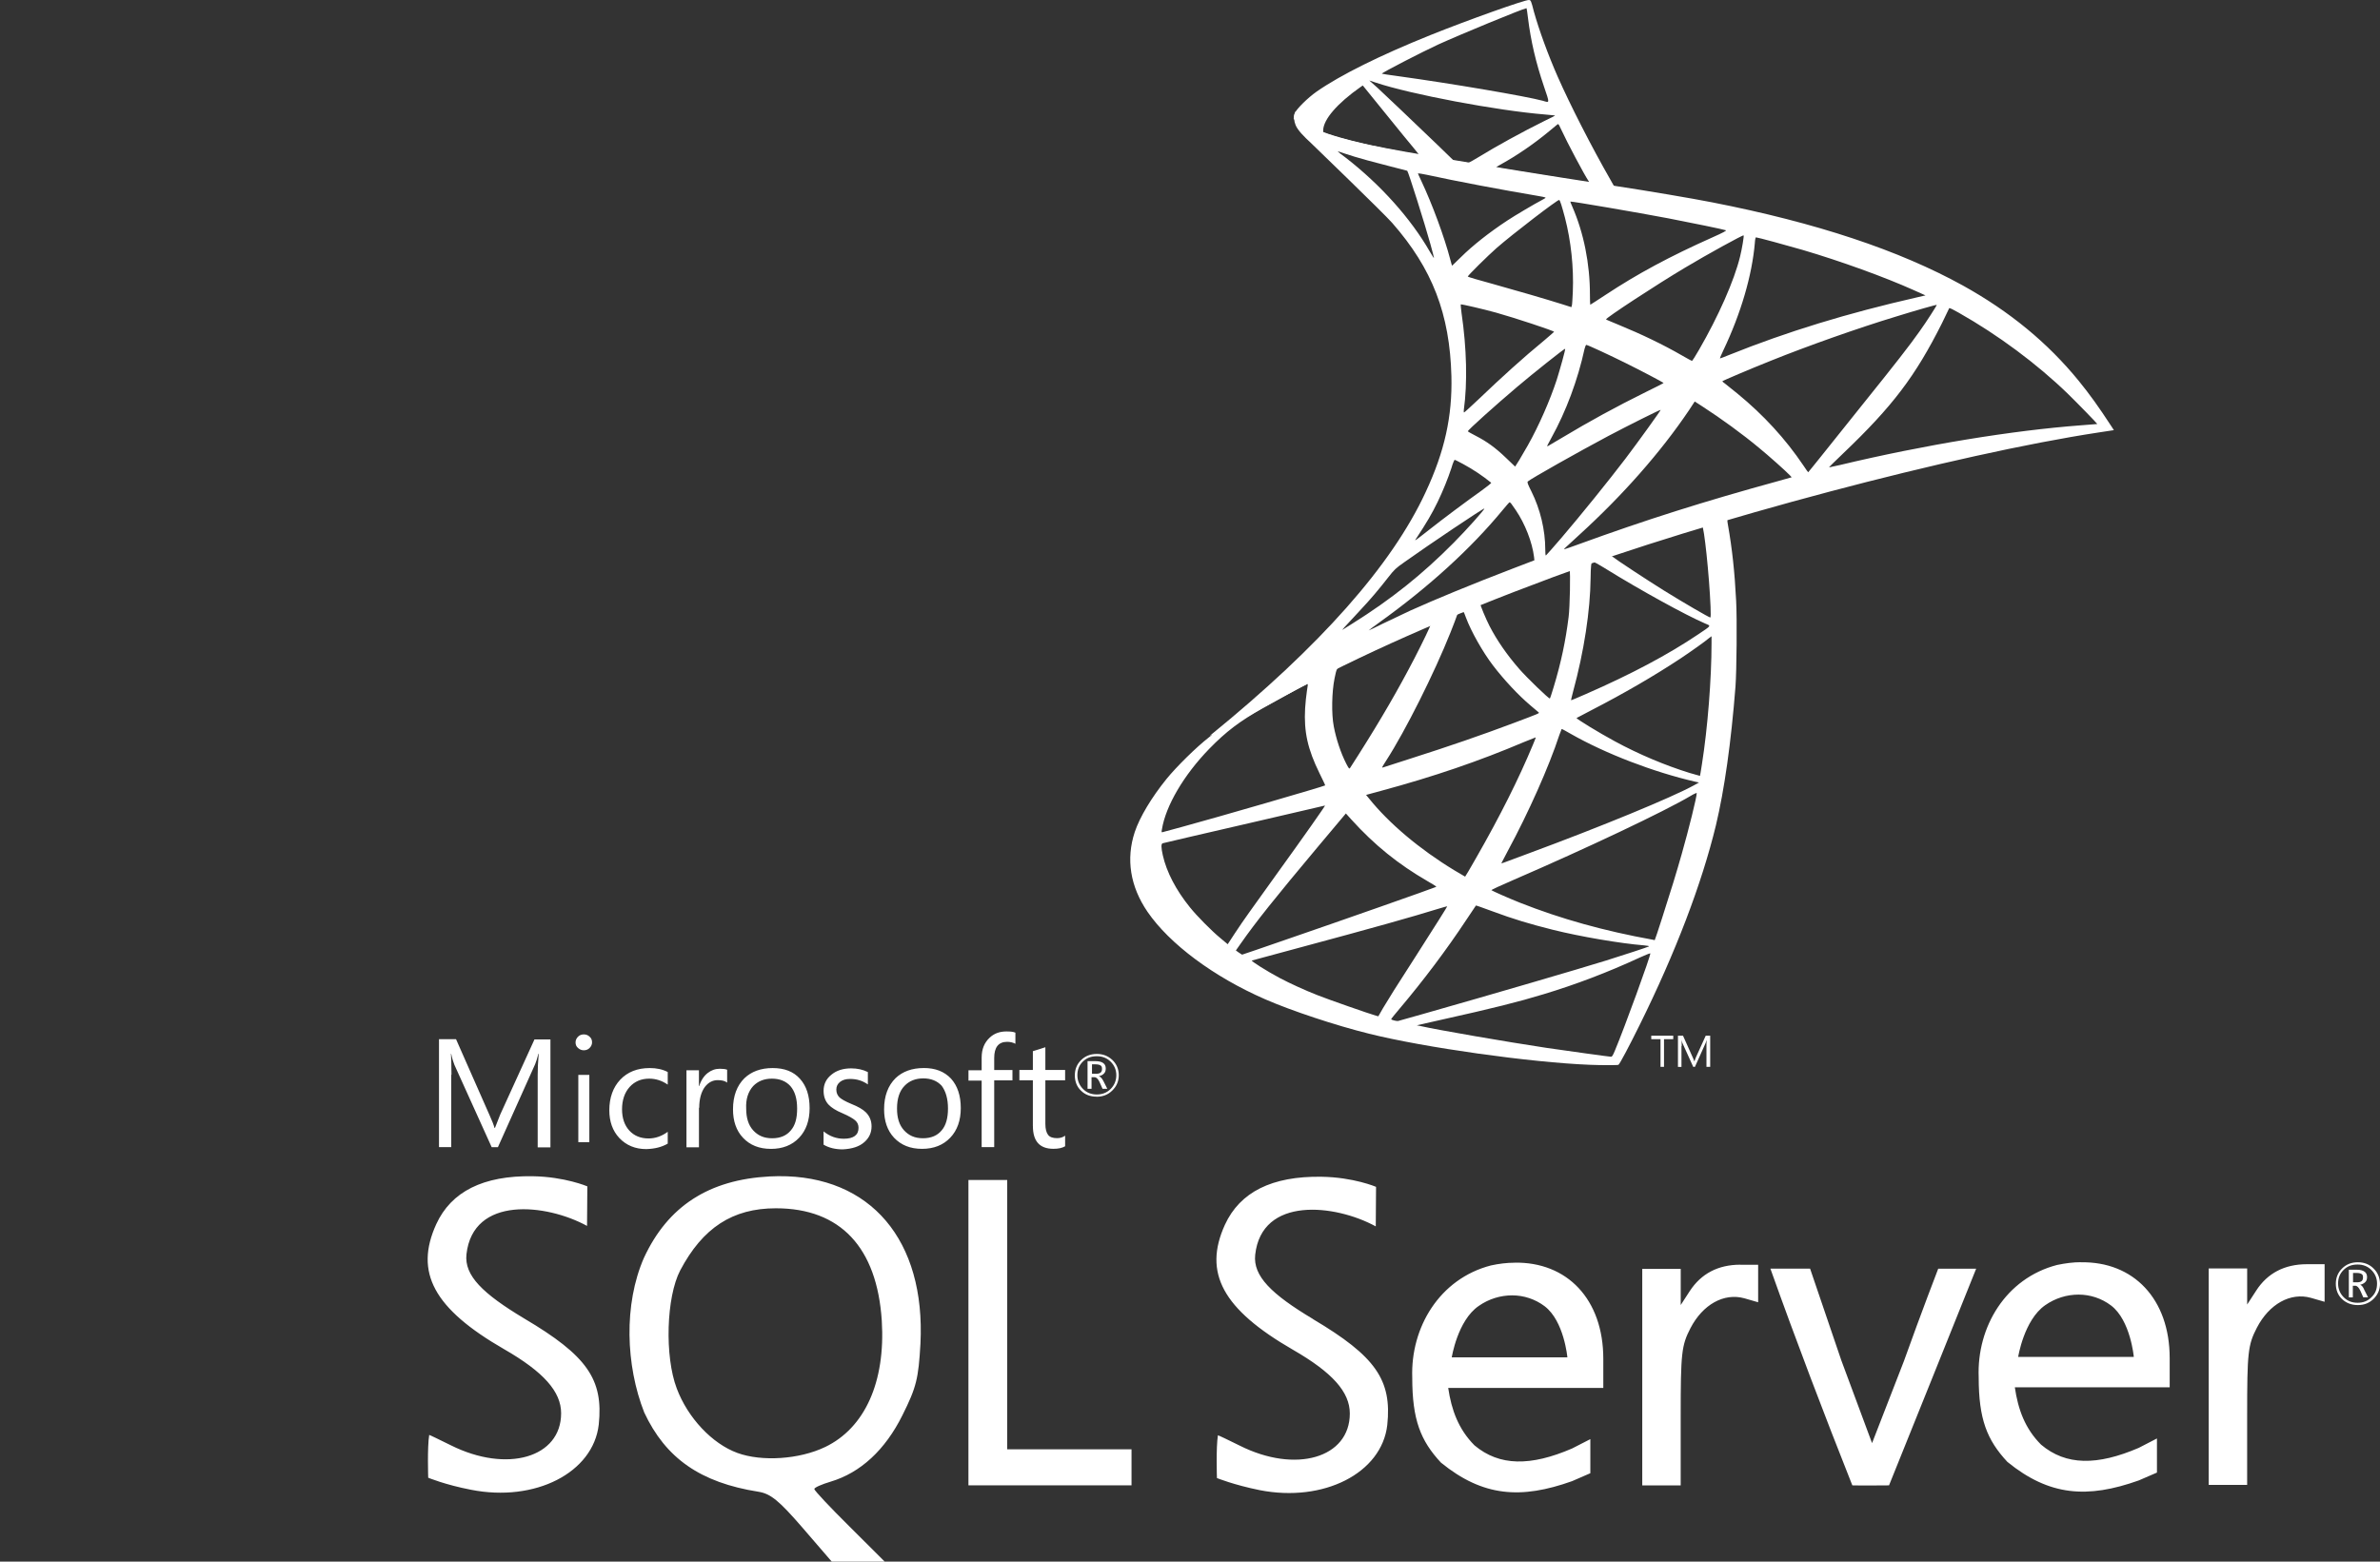
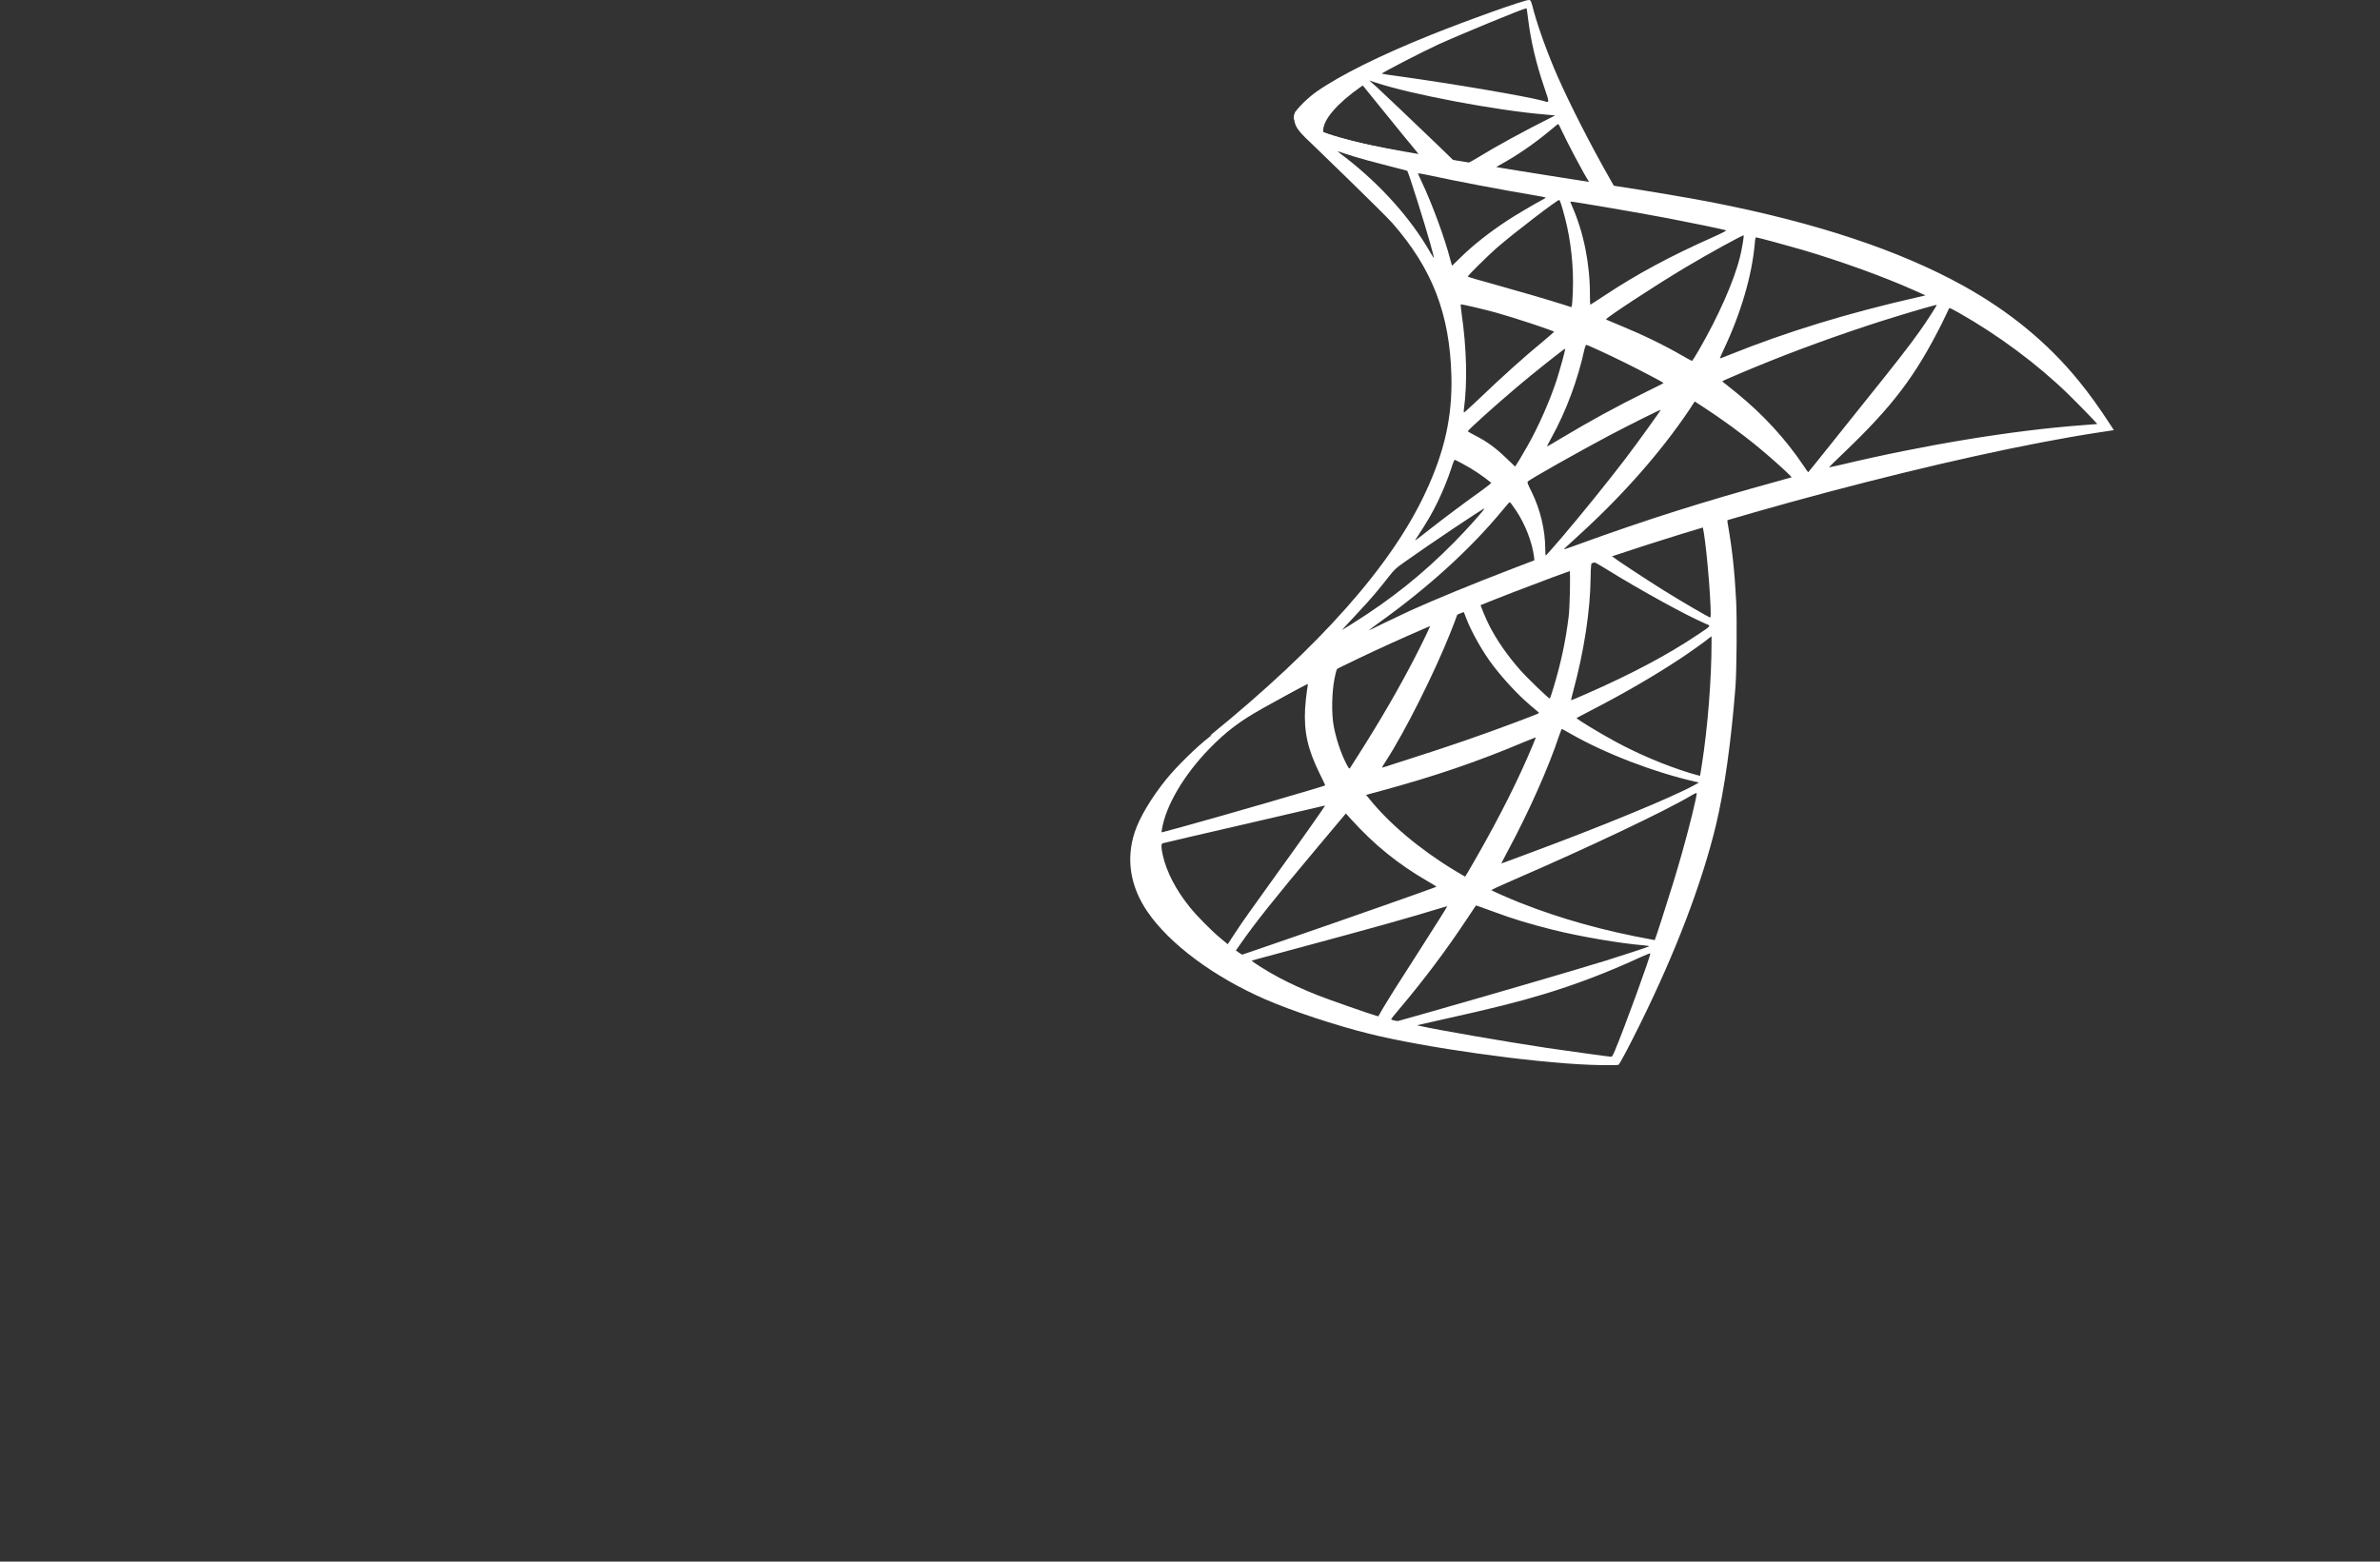
<svg xmlns="http://www.w3.org/2000/svg" width="128" height="84" viewBox="0 0 128 84" fill="none">
  <rect x="0" y="0" width="128" height="84" fill="#333333" stroke="none" />
  <g style="mix-blend-mode:plus-lighter">
    <g clip-path="url(#clip0_1439_3651)">
      <path d="M94.187 26.747L82.591 30.494L72.504 34.899L69.682 35.637C68.963 36.313 68.209 36.999 67.394 37.693C66.5 38.456 65.667 39.15 65.028 39.653C64.317 40.207 63.266 41.249 62.731 41.907C61.933 42.895 61.301 43.945 61.03 44.751C60.548 46.209 60.784 47.682 61.714 49.045C62.905 50.78 65.281 52.549 68.05 53.754C69.461 54.37 71.837 55.159 73.624 55.601C76.596 56.346 82.345 57.153 85.509 57.275C86.148 57.301 87.008 57.301 87.043 57.275C87.113 57.231 87.604 56.303 88.175 55.15C90.12 51.222 91.523 47.536 92.286 44.388C92.741 42.48 93.101 39.938 93.337 36.929C93.399 36.088 93.425 33.269 93.372 32.315C93.294 30.754 93.153 29.488 92.934 28.247C92.898 28.065 92.889 27.9 92.908 27.891C92.943 27.865 93.048 27.83 94.476 27.422L94.187 26.746V26.747ZM91.54 28.282C91.645 28.282 91.926 30.945 91.996 32.628C92.013 32.984 92.005 33.217 91.986 33.217C91.917 33.217 90.504 32.394 89.498 31.769C88.621 31.223 86.956 30.13 86.693 29.922C86.605 29.861 86.614 29.854 87.332 29.611C88.55 29.203 91.443 28.284 91.539 28.284L91.54 28.282ZM85.632 30.208C85.711 30.208 85.913 30.321 86.395 30.616C88.201 31.734 90.654 33.087 91.707 33.539C92.031 33.678 92.066 33.627 91.321 34.129C89.726 35.204 87.737 36.263 85.299 37.329C84.87 37.52 84.51 37.667 84.501 37.667C84.484 37.667 84.537 37.45 84.606 37.19C85.193 35.03 85.526 32.845 85.545 31.093C85.551 30.514 85.58 30.216 85.632 30.199C85.615 30.208 85.623 30.208 85.632 30.208ZM84.415 30.668C84.467 30.72 84.432 32.663 84.362 33.191C84.204 34.458 83.959 35.637 83.556 36.964C83.46 37.285 83.372 37.554 83.354 37.571C83.319 37.614 82.118 36.453 81.724 36.001C81.04 35.22 80.506 34.44 80.111 33.676C79.909 33.285 79.594 32.523 79.62 32.497C79.76 32.402 84.379 30.632 84.415 30.667V30.668ZM78.683 32.897C78.692 32.897 78.7 32.897 78.709 32.906C78.726 32.923 78.788 33.062 78.84 33.217C79.121 33.972 79.751 35.082 80.295 35.793C80.891 36.573 81.67 37.406 82.32 37.953C82.53 38.127 82.723 38.29 82.749 38.316C82.802 38.368 82.819 38.359 81.391 38.897C79.734 39.521 77.928 40.146 75.86 40.804C75.366 40.962 74.871 41.121 74.379 41.281C74.3 41.307 74.327 41.264 74.554 40.908C75.579 39.321 77.139 36.208 78.016 34.004C78.166 33.623 78.314 33.241 78.34 33.155C78.376 33.033 78.419 32.99 78.533 32.929C78.595 32.912 78.657 32.894 78.683 32.894V32.897ZM76.931 33.616C76.957 33.633 76.509 34.562 76.071 35.411C75.221 37.05 74.291 38.663 73.047 40.623C72.837 40.96 72.635 41.273 72.609 41.308C72.565 41.37 72.547 41.351 72.406 41.082C72.109 40.502 71.863 39.755 71.732 39.071C71.601 38.394 71.627 37.215 71.775 36.486C71.889 35.949 71.88 35.958 72.143 35.827C73.265 35.263 76.893 33.58 76.928 33.615L76.931 33.616ZM92.049 34.224V34.587C92.049 36.521 91.839 39.176 91.532 41.11C91.48 41.447 91.435 41.725 91.427 41.734C91.427 41.734 91.173 41.666 90.875 41.578C89.559 41.171 88.132 40.572 86.843 39.871C85.992 39.411 84.757 38.656 84.791 38.621C84.8 38.612 85.168 38.421 85.597 38.197C87.315 37.312 88.962 36.358 90.392 35.412C90.926 35.056 91.733 34.485 91.908 34.328L92.048 34.224H92.049ZM70.313 36.791C70.349 36.791 70.339 36.86 70.287 37.173C70.251 37.399 70.208 37.815 70.191 38.101C70.12 39.367 70.331 40.303 70.963 41.588C71.139 41.944 71.278 42.238 71.27 42.246C71.208 42.298 65.407 43.981 63.583 44.475C63.039 44.621 62.565 44.753 62.531 44.76C62.469 44.777 62.462 44.77 62.488 44.621C62.69 43.346 63.672 41.681 65.038 40.276C65.95 39.34 66.677 38.793 67.922 38.09C68.816 37.588 70.192 36.833 70.297 36.798C70.297 36.789 70.306 36.789 70.314 36.789L70.313 36.791ZM83.987 39.211C83.996 39.202 84.206 39.315 84.46 39.463C86.336 40.538 88.948 41.536 91.174 42.047L91.376 42.09L91.095 42.246C89.93 42.888 86.1 44.467 82.182 45.915C81.612 46.123 81.052 46.332 80.946 46.375C80.841 46.418 80.743 46.444 80.743 46.436C80.743 46.428 80.901 46.124 81.103 45.75C82.199 43.72 83.303 41.249 83.865 39.532C83.936 39.367 83.979 39.22 83.988 39.211H83.987ZM82.593 39.662C82.602 39.671 82.531 39.852 82.443 40.06C81.681 41.89 80.682 43.885 79.402 46.123C79.078 46.696 78.806 47.155 78.797 47.155C78.788 47.155 78.525 46.999 78.21 46.809C76.352 45.681 74.705 44.293 73.627 42.949L73.47 42.758L74.268 42.541C77.125 41.77 79.553 40.937 81.963 39.914C82.304 39.775 82.585 39.662 82.594 39.662H82.593ZM91.253 42.654C91.262 42.854 90.814 44.64 90.447 45.932C90.14 47.016 89.877 47.866 89.395 49.366C89.186 50.025 89.002 50.571 88.993 50.571C88.983 50.571 88.931 50.562 88.878 50.545C86.276 50.076 83.943 49.425 81.753 48.559C81.138 48.316 80.263 47.925 80.211 47.883C80.194 47.866 80.719 47.623 81.385 47.336C85.373 45.61 89.51 43.65 90.93 42.808C91.097 42.705 91.228 42.653 91.254 42.653L91.253 42.654ZM71.261 43.331C71.278 43.347 70.165 44.934 68.606 47.094C68.062 47.849 67.431 48.733 67.195 49.063C66.958 49.393 66.599 49.912 66.397 50.225L66.028 50.789L65.633 50.459C65.168 50.077 64.362 49.262 64.002 48.811C63.249 47.884 62.74 46.903 62.539 46.01C62.443 45.593 62.443 45.385 62.53 45.359C62.661 45.324 65.001 44.779 67.193 44.275C68.411 43.997 69.822 43.668 70.331 43.546C70.839 43.424 71.251 43.329 71.261 43.329V43.331ZM72.383 43.755L72.664 44.067C73.926 45.463 75.214 46.495 76.775 47.397C77.055 47.553 77.265 47.692 77.248 47.701C77.187 47.744 71.832 49.625 69.351 50.476C67.957 50.962 66.809 51.351 66.801 51.351C66.793 51.351 66.713 51.3 66.625 51.238L66.467 51.125L66.722 50.762C67.546 49.583 68.581 48.29 70.833 45.602L72.384 43.755H72.383ZM79.377 48.707C79.386 48.698 79.771 48.837 80.245 49.011C81.384 49.436 82.287 49.705 83.497 50.008C84.987 50.381 87.143 50.746 88.414 50.85C88.607 50.867 88.712 50.885 88.676 50.911C88.615 50.946 87.327 51.371 86.379 51.666C84.871 52.135 80.27 53.479 76.519 54.545C75.826 54.745 75.23 54.909 75.195 54.918C75.108 54.935 74.819 54.857 74.819 54.823C74.819 54.806 75.029 54.537 75.284 54.242C76.546 52.75 77.799 51.085 78.842 49.507C79.13 49.074 79.376 48.718 79.376 48.71L79.377 48.707ZM77.835 48.75C77.844 48.759 77.222 49.748 76.135 51.447C75.671 52.167 75.153 52.983 74.97 53.268C74.794 53.546 74.531 53.98 74.383 54.223L74.129 54.666L73.997 54.631C73.682 54.544 71.464 53.772 70.877 53.538C70.15 53.253 69.396 52.906 68.835 52.611C68.134 52.239 67.257 51.683 67.327 51.666C67.344 51.657 68.545 51.336 69.992 50.946C73.831 49.914 75.961 49.316 77.355 48.883C77.609 48.805 77.828 48.744 77.836 48.753L77.835 48.75ZM88.747 51.283H88.756C88.792 51.37 87.372 55.272 86.855 56.504C86.74 56.781 86.697 56.85 86.635 56.841C86.486 56.832 84.426 56.546 83.173 56.364C80.99 56.035 77.327 55.402 76.407 55.193L76.197 55.15L77.503 54.855C80.308 54.231 81.657 53.893 83.025 53.476C84.752 52.955 86.461 52.305 88.187 51.507C88.458 51.385 88.687 51.29 88.747 51.281V51.283Z" fill="white" />
-       <path d="M82.232 -4.08318e-05C82.039 -0.026 78.927 1.084 76.92 1.891C74.211 2.984 72.109 4.025 70.812 4.926C70.33 5.265 69.725 5.862 69.629 6.097C69.594 6.184 69.577 6.288 69.577 6.392L70.751 7.494L73.547 8.378L80.2 9.557L87.807 10.85L87.886 10.199C87.86 10.199 87.843 10.19 87.817 10.19L86.818 10.034L86.617 9.678C85.583 7.874 84.443 5.636 83.777 4.127C83.26 2.956 82.769 1.604 82.497 0.632C82.347 0.043 82.33 0.008 82.234 -4.08318e-05H82.232ZM82.091 0.443H82.1C82.11 0.452 82.144 0.695 82.179 0.98C82.328 2.195 82.601 3.365 83.03 4.631C83.354 5.586 83.354 5.534 82.977 5.421C82.084 5.178 78.078 4.494 75.177 4.094C74.713 4.032 74.319 3.973 74.319 3.964C74.283 3.929 76.413 2.827 77.352 2.393C78.553 1.847 81.849 0.486 82.094 0.442L82.091 0.443ZM73.643 4.329L73.985 4.442C75.844 5.066 80.515 5.951 83.091 6.158C83.38 6.184 83.626 6.21 83.635 6.21C83.644 6.22 83.399 6.349 83.082 6.496C81.838 7.112 80.47 7.866 79.524 8.448C79.243 8.621 78.99 8.76 78.954 8.76C78.919 8.76 78.735 8.725 78.542 8.699L78.192 8.647L77.315 7.797C75.773 6.314 74.563 5.17 74.098 4.736L73.643 4.329ZM73.292 4.597L74.529 6.123C75.203 6.965 75.887 7.788 76.037 7.97C76.185 8.152 76.308 8.3 76.299 8.309C76.264 8.335 74.512 7.997 73.582 7.788C72.627 7.572 72.233 7.468 71.645 7.286L71.163 7.13V7.008C71.173 6.427 71.917 5.56 73.18 4.675L73.294 4.597H73.292ZM83.792 6.679C83.828 6.679 83.871 6.757 83.976 6.991C84.274 7.642 85.203 9.394 85.43 9.731C85.501 9.844 85.623 9.853 84.387 9.653C81.415 9.177 80.46 9.021 80.46 9.003C80.46 8.994 80.548 8.934 80.662 8.873C81.582 8.37 82.511 7.729 83.336 7.043C83.538 6.878 83.722 6.722 83.756 6.696C83.765 6.679 83.782 6.67 83.791 6.679H83.792Z" fill="white" />
+       <path d="M82.232 -4.08318e-05C82.039 -0.026 78.927 1.084 76.92 1.891C74.211 2.984 72.109 4.025 70.812 4.926C70.33 5.265 69.725 5.862 69.629 6.097C69.594 6.184 69.577 6.288 69.577 6.392L70.751 7.494L73.547 8.378L80.2 9.557L87.807 10.85L87.886 10.199C87.86 10.199 87.843 10.19 87.817 10.19L86.818 10.034L86.617 9.678C85.583 7.874 84.443 5.636 83.777 4.127C83.26 2.956 82.769 1.604 82.497 0.632C82.347 0.043 82.33 0.008 82.234 -4.08318e-05H82.232ZM82.091 0.443H82.1C82.11 0.452 82.144 0.695 82.179 0.98C82.328 2.195 82.601 3.365 83.03 4.631C83.354 5.586 83.354 5.534 82.977 5.421C82.084 5.178 78.078 4.494 75.177 4.094C74.713 4.032 74.319 3.973 74.319 3.964C74.283 3.929 76.413 2.827 77.352 2.393C78.553 1.847 81.849 0.486 82.094 0.442L82.091 0.443ZM73.643 4.329L73.985 4.442C75.844 5.066 80.515 5.951 83.091 6.158C83.38 6.184 83.626 6.21 83.635 6.21C81.838 7.112 80.47 7.866 79.524 8.448C79.243 8.621 78.99 8.76 78.954 8.76C78.919 8.76 78.735 8.725 78.542 8.699L78.192 8.647L77.315 7.797C75.773 6.314 74.563 5.17 74.098 4.736L73.643 4.329ZM73.292 4.597L74.529 6.123C75.203 6.965 75.887 7.788 76.037 7.97C76.185 8.152 76.308 8.3 76.299 8.309C76.264 8.335 74.512 7.997 73.582 7.788C72.627 7.572 72.233 7.468 71.645 7.286L71.163 7.13V7.008C71.173 6.427 71.917 5.56 73.18 4.675L73.294 4.597H73.292ZM83.792 6.679C83.828 6.679 83.871 6.757 83.976 6.991C84.274 7.642 85.203 9.394 85.43 9.731C85.501 9.844 85.623 9.853 84.387 9.653C81.415 9.177 80.46 9.021 80.46 9.003C80.46 8.994 80.548 8.934 80.662 8.873C81.582 8.37 82.511 7.729 83.336 7.043C83.538 6.878 83.722 6.722 83.756 6.696C83.765 6.679 83.782 6.67 83.791 6.679H83.792Z" fill="white" />
      <path d="M69.69 5.976C69.69 5.976 69.497 6.279 69.68 6.73C69.795 7.008 70.128 7.346 70.505 7.692C70.505 7.692 74.405 11.456 74.878 11.994C77.034 14.456 77.972 16.885 78.059 20.233C78.112 22.384 77.7 24.274 76.675 26.468C74.852 30.406 71.003 34.75 65.07 39.572L65.937 39.286C66.498 38.87 67.26 38.428 69.049 37.456C73.177 35.219 77.823 33.163 83.519 31.047C91.722 27.994 105.212 24.421 112.889 23.259L113.687 23.137L113.564 22.946C112.863 21.87 112.38 21.203 111.802 20.491C110.12 18.428 108.078 16.754 105.58 15.365C102.144 13.466 97.7 11.983 92.073 10.882C91.013 10.674 88.681 10.276 86.787 9.989C82.773 9.373 80.179 8.948 77.322 8.463C76.297 8.289 74.762 8.029 73.745 7.812C73.219 7.699 72.211 7.465 71.422 7.196C70.791 6.953 69.88 6.711 69.687 5.973L69.69 5.976ZM71.951 8.144C71.96 8.135 72.099 8.187 72.284 8.248C72.618 8.361 73.047 8.491 73.555 8.63C73.939 8.735 74.325 8.837 74.711 8.934C75.237 9.064 75.676 9.186 75.684 9.186C75.746 9.247 76.63 12.048 76.928 13.124C77.042 13.531 77.13 13.878 77.121 13.878C77.112 13.887 77.016 13.739 76.902 13.541C75.877 11.754 74.254 9.942 72.379 8.485C72.133 8.312 71.95 8.155 71.95 8.147L71.951 8.144ZM76.263 9.324C76.306 9.324 76.499 9.35 76.736 9.402C78.226 9.731 80.9 10.234 82.609 10.52C82.897 10.563 83.126 10.616 83.126 10.633C83.126 10.65 83.021 10.711 82.889 10.781C82.601 10.928 81.435 11.613 81.049 11.873C80.077 12.515 79.2 13.208 78.569 13.833C78.314 14.085 78.095 14.293 78.095 14.293C78.095 14.293 78.042 14.146 77.999 13.963C77.684 12.757 77.026 10.97 76.431 9.713C76.335 9.513 76.255 9.331 76.255 9.315C76.255 9.331 76.255 9.324 76.264 9.324H76.263ZM83.853 10.755C83.905 10.772 83.993 11.066 84.168 11.717C84.492 12.974 84.642 14.38 84.589 15.69C84.572 16.054 84.554 16.392 84.537 16.435L84.51 16.522L84.055 16.376C83.117 16.081 81.593 15.638 80.287 15.274C79.541 15.074 78.938 14.893 78.938 14.876C78.938 14.824 80.024 13.748 80.489 13.341C81.374 12.569 83.775 10.73 83.854 10.756L83.853 10.755ZM84.458 10.842C84.484 10.816 88.087 11.431 89.725 11.744C90.943 11.978 92.713 12.343 92.819 12.386C92.871 12.403 92.687 12.507 92.099 12.768C89.785 13.8 88.067 14.728 86.358 15.855C85.911 16.15 85.534 16.392 85.526 16.392C85.518 16.392 85.509 16.141 85.509 15.838C85.509 14.19 85.176 12.525 84.563 11.12C84.501 10.981 84.449 10.851 84.458 10.842ZM93.775 12.663C93.802 12.689 93.687 13.391 93.582 13.807C93.267 15.099 92.417 17.016 91.373 18.82C91.19 19.141 91.023 19.4 91.005 19.41C90.987 19.419 90.75 19.287 90.478 19.131C89.461 18.542 88.305 17.987 87.042 17.467C86.692 17.32 86.385 17.198 86.377 17.181C86.315 17.129 89.137 15.281 90.628 14.396C91.812 13.685 93.74 12.627 93.774 12.661L93.775 12.663ZM94.441 12.767C94.519 12.767 96.115 13.2 96.948 13.443C99.007 14.05 101.373 14.909 102.917 15.603L103.556 15.889L103.11 15.992C99.342 16.851 96.115 17.839 93.004 19.089C92.749 19.193 92.522 19.28 92.504 19.28C92.485 19.28 92.573 19.08 92.687 18.837C93.626 16.868 94.229 14.812 94.379 13.06C94.388 12.895 94.415 12.765 94.441 12.765V12.767ZM78.559 16.374C78.586 16.348 79.804 16.634 80.461 16.816C81.46 17.094 83.581 17.797 83.581 17.848C83.581 17.858 83.345 18.056 83.064 18.299C81.915 19.244 80.812 20.242 79.487 21.508C79.092 21.881 78.76 22.185 78.742 22.185C78.724 22.185 78.716 22.133 78.725 22.063C78.927 20.606 78.882 18.733 78.603 16.833C78.576 16.59 78.55 16.382 78.559 16.373V16.374ZM104.161 16.4C104.178 16.417 103.601 17.32 103.232 17.831C102.706 18.577 101.935 19.567 100.191 21.734C99.271 22.878 98.237 24.171 97.895 24.604C97.545 25.038 97.255 25.402 97.247 25.402C97.239 25.402 97.125 25.246 97.001 25.055C96.02 23.598 94.845 22.323 93.451 21.178C93.189 20.961 92.898 20.728 92.803 20.657C92.707 20.589 92.627 20.519 92.627 20.511C92.627 20.485 94.117 19.851 95.248 19.4C97.228 18.603 99.928 17.648 101.953 17.033C103.014 16.703 104.145 16.382 104.162 16.4H104.161ZM104.836 16.573C104.871 16.564 105.081 16.669 105.336 16.816C107.466 18.021 109.552 19.574 111.2 21.169C111.665 21.62 112.813 22.799 112.795 22.808C112.795 22.808 112.392 22.843 111.918 22.877C108.229 23.155 103.504 23.926 98.964 25.011C98.656 25.08 98.385 25.141 98.368 25.141C98.351 25.141 98.692 24.803 99.121 24.395C101.785 21.854 103.003 20.25 104.441 17.387C104.643 16.963 104.817 16.598 104.834 16.572C104.828 16.572 104.828 16.572 104.834 16.572L104.836 16.573ZM85.316 18.551C85.44 18.577 86.579 19.106 87.437 19.532C88.226 19.921 89.41 20.546 89.47 20.598C89.48 20.607 89.058 20.824 88.541 21.074C86.892 21.89 85.482 22.662 84.009 23.546C83.588 23.798 83.237 24.006 83.229 24.006C83.194 24.006 83.203 23.971 83.439 23.546C84.228 22.124 84.859 20.424 85.219 18.768C85.254 18.638 85.289 18.551 85.315 18.551H85.316ZM84.177 18.759C84.203 18.785 83.905 19.851 83.722 20.433C83.362 21.534 82.757 22.913 82.17 23.954C82.03 24.197 81.82 24.552 81.706 24.751L81.486 25.098L80.996 24.629C80.426 24.082 79.961 23.745 79.365 23.441C79.129 23.32 78.944 23.215 78.944 23.198C78.944 23.129 80.443 21.785 81.591 20.813C82.416 20.111 84.151 18.732 84.177 18.758V18.759ZM91.145 21.595L91.574 21.873C92.556 22.507 93.712 23.347 94.598 24.085C95.098 24.493 96.062 25.351 96.255 25.559L96.36 25.672L95.65 25.872C91.635 26.973 88.533 27.954 84.913 29.272C84.51 29.419 84.168 29.541 84.141 29.541C84.089 29.541 84.046 29.584 84.947 28.76C87.261 26.652 89.313 24.329 90.838 22.065L91.145 21.596V21.595ZM89.313 22.046C89.33 22.063 88.129 23.737 87.411 24.682C86.553 25.81 85.028 27.701 83.975 28.932C83.537 29.443 83.16 29.868 83.143 29.877C83.117 29.886 83.107 29.756 83.107 29.556C83.107 28.507 82.836 27.387 82.362 26.434C82.16 26.035 82.126 25.939 82.169 25.897C82.335 25.748 84.886 24.309 86.499 23.451C87.585 22.878 89.285 22.029 89.313 22.046ZM78.234 24.734C78.26 24.734 78.462 24.838 78.689 24.96C79.25 25.264 79.75 25.602 80.198 25.967C80.215 25.984 79.987 26.167 79.689 26.382C78.857 26.972 77.595 27.917 76.859 28.498C76.087 29.104 76.061 29.123 76.148 28.993C76.727 28.117 77.016 27.623 77.323 26.989C77.595 26.425 77.867 25.758 78.059 25.176C78.129 24.924 78.217 24.733 78.235 24.733L78.234 24.734ZM81.188 27.024C81.232 27.015 81.284 27.093 81.522 27.441C82.022 28.178 82.406 29.167 82.504 29.964L82.521 30.138L81.32 30.598C79.172 31.421 77.192 32.237 75.85 32.843C75.474 33.017 74.816 33.329 74.387 33.537C73.958 33.754 73.607 33.919 73.607 33.91C73.607 33.901 73.879 33.702 74.213 33.459C76.834 31.577 79.103 29.514 80.804 27.449C80.988 27.232 81.154 27.032 81.171 27.024H81.188ZM79.83 27.354C79.865 27.389 78.865 28.507 78.183 29.193C76.491 30.902 74.817 32.237 72.74 33.538C72.477 33.703 72.24 33.85 72.213 33.868C72.152 33.903 72.231 33.816 73.143 32.836C73.722 32.22 74.16 31.699 74.659 31.058C74.992 30.633 75.054 30.572 75.535 30.234C76.824 29.315 79.794 27.32 79.83 27.355V27.354Z" fill="white" />
-       <path d="M41.876 63.265C41.715 63.265 41.553 63.28 41.392 63.28C38.127 63.453 35.924 64.875 34.635 67.652C33.534 70.163 33.654 73.447 34.647 75.974C35.802 78.443 37.67 79.747 40.786 80.239C41.445 80.346 41.887 80.704 43.164 82.179L44.735 84.001H47.584L45.689 82.112C44.642 81.075 43.794 80.173 43.794 80.094C43.794 80.014 44.194 79.84 44.68 79.695C46.279 79.216 47.607 77.993 48.536 76.121C49.288 74.617 49.396 74.152 49.503 72.28C49.785 66.709 46.817 63.227 41.874 63.266L41.876 63.265ZM44.375 77.835C42.989 78.5 40.976 78.632 39.662 78.154C38.304 77.661 36.989 76.265 36.397 74.684C35.739 72.956 35.832 69.767 36.584 68.331C37.793 66.045 39.393 64.993 41.729 64.993C45.196 64.993 47.167 67.093 47.424 71.041C47.628 74.336 46.512 76.809 44.378 77.834H44.377L44.375 77.835ZM93.602 68.027C92.406 68.027 91.492 68.506 90.876 69.449L90.392 70.196V68.254H88.323V79.899H90.39V76.177C90.39 72.773 90.434 72.375 90.914 71.444C91.577 70.167 92.716 69.53 93.817 69.835L94.556 70.048V68.03H93.601V68.027H93.602ZM81.448 67.921C81.043 67.921 80.614 67.974 80.186 68.067C77.418 68.783 75.857 71.405 75.953 74.103C75.953 76.361 76.396 77.491 77.498 78.675C79.754 80.508 81.795 80.653 84.55 79.67C85.02 79.471 85.531 79.243 85.531 79.243V77.41L84.55 77.913C82.321 78.873 80.642 78.873 79.297 77.742C78.439 76.878 78.062 75.84 77.887 74.658H86.228V73.088C86.228 69.887 84.282 67.866 81.447 67.918H81.448V67.921ZM78.075 73.027C78.075 73.027 78.384 71.031 79.527 70.247C80.077 69.862 80.708 69.677 81.326 69.677C81.944 69.677 82.563 69.875 83.073 70.261C84.121 71.058 84.296 73.012 84.296 73.012H78.076V73.027H78.075ZM28.203 70.927C25.96 69.583 24.965 68.613 25.087 67.47C25.435 64.308 29.384 64.745 31.572 65.941L31.588 63.814C31.588 63.814 30.379 63.296 28.645 63.269C25.986 63.228 24.268 64.092 23.462 65.848C22.279 68.439 23.327 70.393 27.113 72.573C29.24 73.796 30.178 74.858 30.178 76.017C30.178 78.41 27.262 79.245 24.253 77.744C23.634 77.439 23.11 77.184 23.083 77.184C22.975 77.862 23.03 79.486 23.03 79.486C23.03 79.486 23.954 79.87 25.34 80.135C28.778 80.813 31.907 79.218 32.202 76.626C32.459 74.193 31.571 72.918 28.201 70.926V70.927H28.203ZM111.911 67.893C111.507 67.893 111.079 67.948 110.633 68.041C107.868 68.758 106.311 71.379 106.417 74.078C106.417 76.334 106.86 77.452 107.961 78.635C110.217 80.469 112.258 80.617 115.026 79.632C115.494 79.434 116.004 79.209 116.004 79.209V77.374L115.025 77.88C112.791 78.838 111.112 78.838 109.772 77.707C108.91 76.844 108.536 75.819 108.361 74.623H116.689V73.053C116.689 69.867 114.741 67.845 111.907 67.898L111.913 67.896L111.911 67.893ZM108.538 73C108.538 73 108.849 71.006 109.991 70.208C110.54 69.822 111.171 69.636 111.789 69.636C112.407 69.636 113.026 69.835 113.536 70.222C114.584 71.019 114.759 72.987 114.759 72.987H108.541V73.001H108.54L108.538 73ZM70.62 70.953C68.377 69.612 67.385 68.639 67.506 67.496C67.853 64.332 71.803 64.771 73.991 65.967L74.006 63.84C74.006 63.84 72.798 63.322 71.064 63.297C68.405 63.258 66.687 64.121 65.879 65.876C64.698 68.467 65.759 70.422 69.533 72.601C71.656 73.823 72.595 74.873 72.595 76.031C72.595 78.425 69.682 79.273 66.672 77.758C66.057 77.453 65.533 77.203 65.501 77.203C65.394 77.88 65.449 79.504 65.449 79.504C65.449 79.504 66.362 79.874 67.744 80.153C71.186 80.832 74.316 79.239 74.61 76.648C74.866 74.227 73.979 72.952 70.62 70.958V70.956V70.953ZM124.066 68.001C122.871 68.001 121.945 68.482 121.34 69.424L120.856 70.169V68.23H118.788V79.871H120.855V76.149C120.855 72.747 120.897 72.348 121.378 71.418C122.041 70.143 123.18 69.504 124.282 69.81L125.021 70.023V68.001H124.065H124.066ZM54.169 70.887V63.47H52.084V79.897H60.855V77.957H54.169V70.886V70.887ZM102.401 73.199L100.682 77.625L99.029 73.174L97.35 68.241H95.215C96.598 72.122 98.103 76.07 99.621 79.897C100.279 79.913 100.938 79.897 101.595 79.897L103.917 74.13L106.281 68.243H104.24C104.24 68.243 103.338 70.58 102.4 73.2H102.401V73.199ZM58.974 58.993C59.31 58.993 59.59 58.887 59.821 58.658C60.049 58.432 60.169 58.167 60.169 57.835C60.169 57.502 60.048 57.226 59.821 57.011C59.59 56.798 59.323 56.691 58.989 56.691C58.654 56.691 58.369 56.797 58.142 57.023C57.911 57.249 57.806 57.526 57.806 57.846C57.806 58.167 57.914 58.459 58.142 58.67C58.357 58.883 58.638 58.989 58.974 58.989V58.992V58.993ZM58.235 57.103C58.436 56.905 58.679 56.814 58.99 56.814C59.283 56.814 59.526 56.906 59.729 57.103C59.93 57.302 60.037 57.542 60.037 57.835C60.037 58.127 59.93 58.38 59.729 58.579C59.526 58.776 59.283 58.871 58.99 58.871C58.697 58.871 58.451 58.78 58.251 58.579C58.05 58.38 57.943 58.128 57.943 57.835C57.943 57.541 58.035 57.301 58.235 57.103ZM58.733 57.943H58.868C58.964 57.943 59.057 58.033 59.137 58.208L59.298 58.567H59.553L59.352 58.167C59.271 58.008 59.191 57.914 59.096 57.888C59.215 57.861 59.309 57.82 59.377 57.741C59.446 57.672 59.469 57.58 59.469 57.475C59.469 57.353 59.431 57.262 59.35 57.194C59.258 57.118 59.109 57.078 58.918 57.078H58.49V58.567H58.705V57.943H58.731H58.733ZM58.733 57.25H58.92C59.056 57.25 59.151 57.278 59.204 57.318C59.255 57.358 59.268 57.41 59.268 57.504C59.268 57.676 59.161 57.757 58.96 57.757H58.729V57.25H58.731H58.733ZM24.281 57.81C24.281 57.292 24.265 56.906 24.253 56.679H24.265C24.319 56.946 24.386 57.146 24.44 57.279L26.443 61.705H26.779L28.782 57.239C28.835 57.117 28.889 56.933 28.956 56.679H28.972C28.933 57.12 28.918 57.505 28.918 57.811V61.718H29.603V55.911H28.744L26.903 59.95C26.835 60.11 26.742 60.35 26.621 60.667H26.594C26.554 60.51 26.46 60.271 26.326 59.978L24.526 55.897H23.61V61.704H24.269V57.811L24.28 57.809L24.281 57.81ZM31.103 57.82H31.695V61.437H31.103V57.82ZM31.399 56.494C31.522 56.494 31.627 56.453 31.707 56.372C31.788 56.293 31.842 56.189 31.842 56.067C31.842 55.945 31.802 55.841 31.708 55.762C31.626 55.681 31.519 55.64 31.397 55.64C31.275 55.64 31.169 55.681 31.089 55.762C31.008 55.841 30.954 55.948 30.954 56.067C30.954 56.2 30.996 56.293 31.089 56.372C31.182 56.453 31.277 56.494 31.397 56.494H31.399ZM35.912 61.517V60.879C35.588 61.118 35.24 61.237 34.881 61.237C34.449 61.237 34.1 61.091 33.844 60.81C33.589 60.532 33.454 60.147 33.454 59.667C33.454 59.188 33.589 58.765 33.87 58.459C34.139 58.167 34.49 58.02 34.917 58.02C35.267 58.02 35.603 58.127 35.912 58.341V57.663C35.63 57.517 35.309 57.45 34.945 57.45C34.273 57.45 33.749 57.663 33.358 58.075C32.97 58.487 32.77 59.046 32.77 59.721C32.77 60.321 32.945 60.826 33.306 61.211C33.682 61.608 34.165 61.809 34.757 61.809C35.214 61.796 35.59 61.702 35.912 61.515V61.517ZM37.605 59.588C37.605 59.111 37.713 58.726 37.914 58.459C38.102 58.22 38.33 58.1 38.599 58.1C38.827 58.1 38.989 58.141 39.107 58.233V57.541C39.015 57.502 38.881 57.488 38.707 57.488C38.465 57.488 38.25 57.569 38.06 57.717C37.859 57.874 37.699 58.113 37.605 58.418H37.59V57.569H36.919V61.714H37.591V59.587H37.604L37.605 59.588ZM41.462 61.798C42.093 61.798 42.602 61.597 42.979 61.198C43.354 60.802 43.542 60.269 43.542 59.604C43.542 58.939 43.37 58.407 43.018 58.022C42.67 57.636 42.186 57.45 41.555 57.45C40.923 57.45 40.414 57.636 40.038 57.996C39.635 58.392 39.422 58.952 39.422 59.67C39.422 60.294 39.594 60.813 39.958 61.198C40.333 61.597 40.83 61.797 41.46 61.797V61.798H41.462ZM40.506 58.42C40.762 58.154 41.098 58.02 41.514 58.02C41.93 58.02 42.269 58.153 42.509 58.42C42.751 58.7 42.871 59.097 42.871 59.63C42.871 60.162 42.764 60.533 42.535 60.8C42.307 61.079 41.972 61.227 41.527 61.227C41.082 61.227 40.762 61.079 40.506 60.8C40.252 60.519 40.131 60.135 40.131 59.63C40.105 59.127 40.238 58.715 40.506 58.42ZM46.483 61.437C46.739 61.211 46.874 60.935 46.874 60.587C46.874 60.282 46.767 60.03 46.566 59.83C46.403 59.67 46.15 59.524 45.785 59.379C45.461 59.245 45.261 59.126 45.154 59.033C45.046 58.927 44.979 58.794 44.979 58.606C44.979 58.433 45.047 58.301 45.18 58.194C45.315 58.088 45.488 58.036 45.719 58.036C46.082 58.036 46.391 58.131 46.675 58.33V57.665C46.403 57.531 46.109 57.467 45.773 57.467C45.341 57.467 44.978 57.584 44.71 57.811C44.428 58.037 44.294 58.33 44.294 58.674C44.294 58.979 44.386 59.232 44.562 59.418C44.71 59.576 44.962 59.739 45.314 59.883C45.65 60.03 45.878 60.162 45.999 60.269C46.12 60.375 46.173 60.508 46.173 60.665C46.173 61.052 45.906 61.252 45.382 61.252C44.978 61.252 44.617 61.12 44.293 60.856V61.571C44.585 61.745 44.937 61.824 45.324 61.824C45.822 61.798 46.212 61.678 46.479 61.439H46.483V61.437ZM49.681 57.449C49.049 57.449 48.54 57.635 48.163 57.995C47.763 58.391 47.548 58.95 47.548 59.669C47.548 60.293 47.722 60.811 48.083 61.197C48.461 61.596 48.956 61.796 49.589 61.796C50.221 61.796 50.729 61.594 51.106 61.196C51.484 60.8 51.672 60.266 51.672 59.601C51.672 58.936 51.496 58.405 51.148 58.019C50.784 57.633 50.301 57.448 49.684 57.448H49.682V57.449H49.681ZM50.984 59.628C50.984 60.135 50.876 60.532 50.648 60.798C50.419 61.078 50.083 61.226 49.64 61.226C49.196 61.226 48.875 61.078 48.619 60.798C48.364 60.518 48.243 60.133 48.243 59.628C48.243 59.094 48.377 58.683 48.648 58.406C48.902 58.141 49.238 58.006 49.656 58.006C50.073 58.006 50.406 58.14 50.648 58.406C50.863 58.698 50.984 59.097 50.984 59.628ZM52.799 61.702H53.47V58.113H54.451V57.554H53.47V56.914C53.47 56.332 53.698 56.039 54.169 56.039C54.328 56.039 54.489 56.078 54.61 56.145V55.546C54.489 55.493 54.328 55.481 54.126 55.481C53.764 55.481 53.468 55.588 53.227 55.814C52.945 56.079 52.795 56.423 52.795 56.891V57.57H52.086V58.127H52.795V61.702L52.8 61.7L52.799 61.702ZM55.551 60.571C55.551 61.382 55.914 61.794 56.653 61.794C56.92 61.794 57.122 61.752 57.284 61.657V61.087C57.16 61.178 57.015 61.221 56.852 61.221C56.624 61.221 56.464 61.167 56.37 61.047C56.275 60.928 56.221 60.727 56.221 60.449V58.11H57.284V57.552H56.221V56.33C55.99 56.409 55.763 56.476 55.549 56.542V57.552H54.824V58.11H55.549V60.569H55.55L55.551 60.571ZM127.64 68.215C127.412 68.002 127.143 67.896 126.808 67.896C126.474 67.896 126.189 68.002 125.96 68.231C125.732 68.456 125.624 68.734 125.624 69.054C125.624 69.375 125.732 69.663 125.959 69.878C126.187 70.091 126.467 70.199 126.807 70.199C127.147 70.199 127.422 70.092 127.655 69.866C127.882 69.638 128.001 69.374 128.001 69.043C127.989 68.708 127.867 68.43 127.639 68.217H127.64V68.215ZM127.533 69.786C127.332 69.984 127.089 70.075 126.794 70.075C126.498 70.075 126.258 69.984 126.055 69.786C125.854 69.584 125.746 69.332 125.746 69.039C125.746 68.745 125.838 68.509 126.042 68.308C126.243 68.11 126.484 68.018 126.794 68.018C127.086 68.018 127.331 68.11 127.533 68.308C127.734 68.509 127.841 68.749 127.841 69.039C127.841 69.347 127.749 69.584 127.533 69.786ZM126.929 69.108C127.05 69.08 127.144 69.027 127.211 68.961C127.279 68.892 127.304 68.799 127.304 68.693C127.304 68.574 127.266 68.48 127.184 68.414C127.092 68.338 126.942 68.297 126.752 68.297H126.324V69.784H126.539V69.16H126.673C126.766 69.16 126.858 69.251 126.941 69.424L127.101 69.783H127.357L127.156 69.383C127.086 69.209 127.006 69.13 126.925 69.104L126.928 69.108H126.929ZM126.781 68.974H126.55V68.471H126.739C126.873 68.471 126.967 68.496 127.021 68.536C127.075 68.575 127.086 68.627 127.086 68.722C127.086 68.895 126.979 68.974 126.778 68.974H126.779H126.781ZM89.305 57.385H89.493V55.896H89.99V55.71H88.807V55.896H89.305V57.385ZM90.444 56.267C90.444 56.122 90.444 56.004 90.434 55.936C90.445 56.015 90.474 56.069 90.486 56.109L91.064 57.385H91.156L91.734 56.096C91.75 56.057 91.762 56.005 91.788 55.936C91.776 56.069 91.776 56.175 91.776 56.255V57.384H91.977V55.71H91.736L91.212 56.866C91.2 56.907 91.158 56.988 91.132 57.079H91.116C91.106 57.026 91.078 56.972 91.039 56.88L90.515 55.71H90.243V57.387H90.432V56.269H90.443V56.267H90.444Z" fill="white" />
    </g>
  </g>
  <defs>
    <clipPath id="clip0_1439_3651">
      <rect width="105" height="84" fill="white" transform="translate(23)" />
    </clipPath>
  </defs>
</svg>